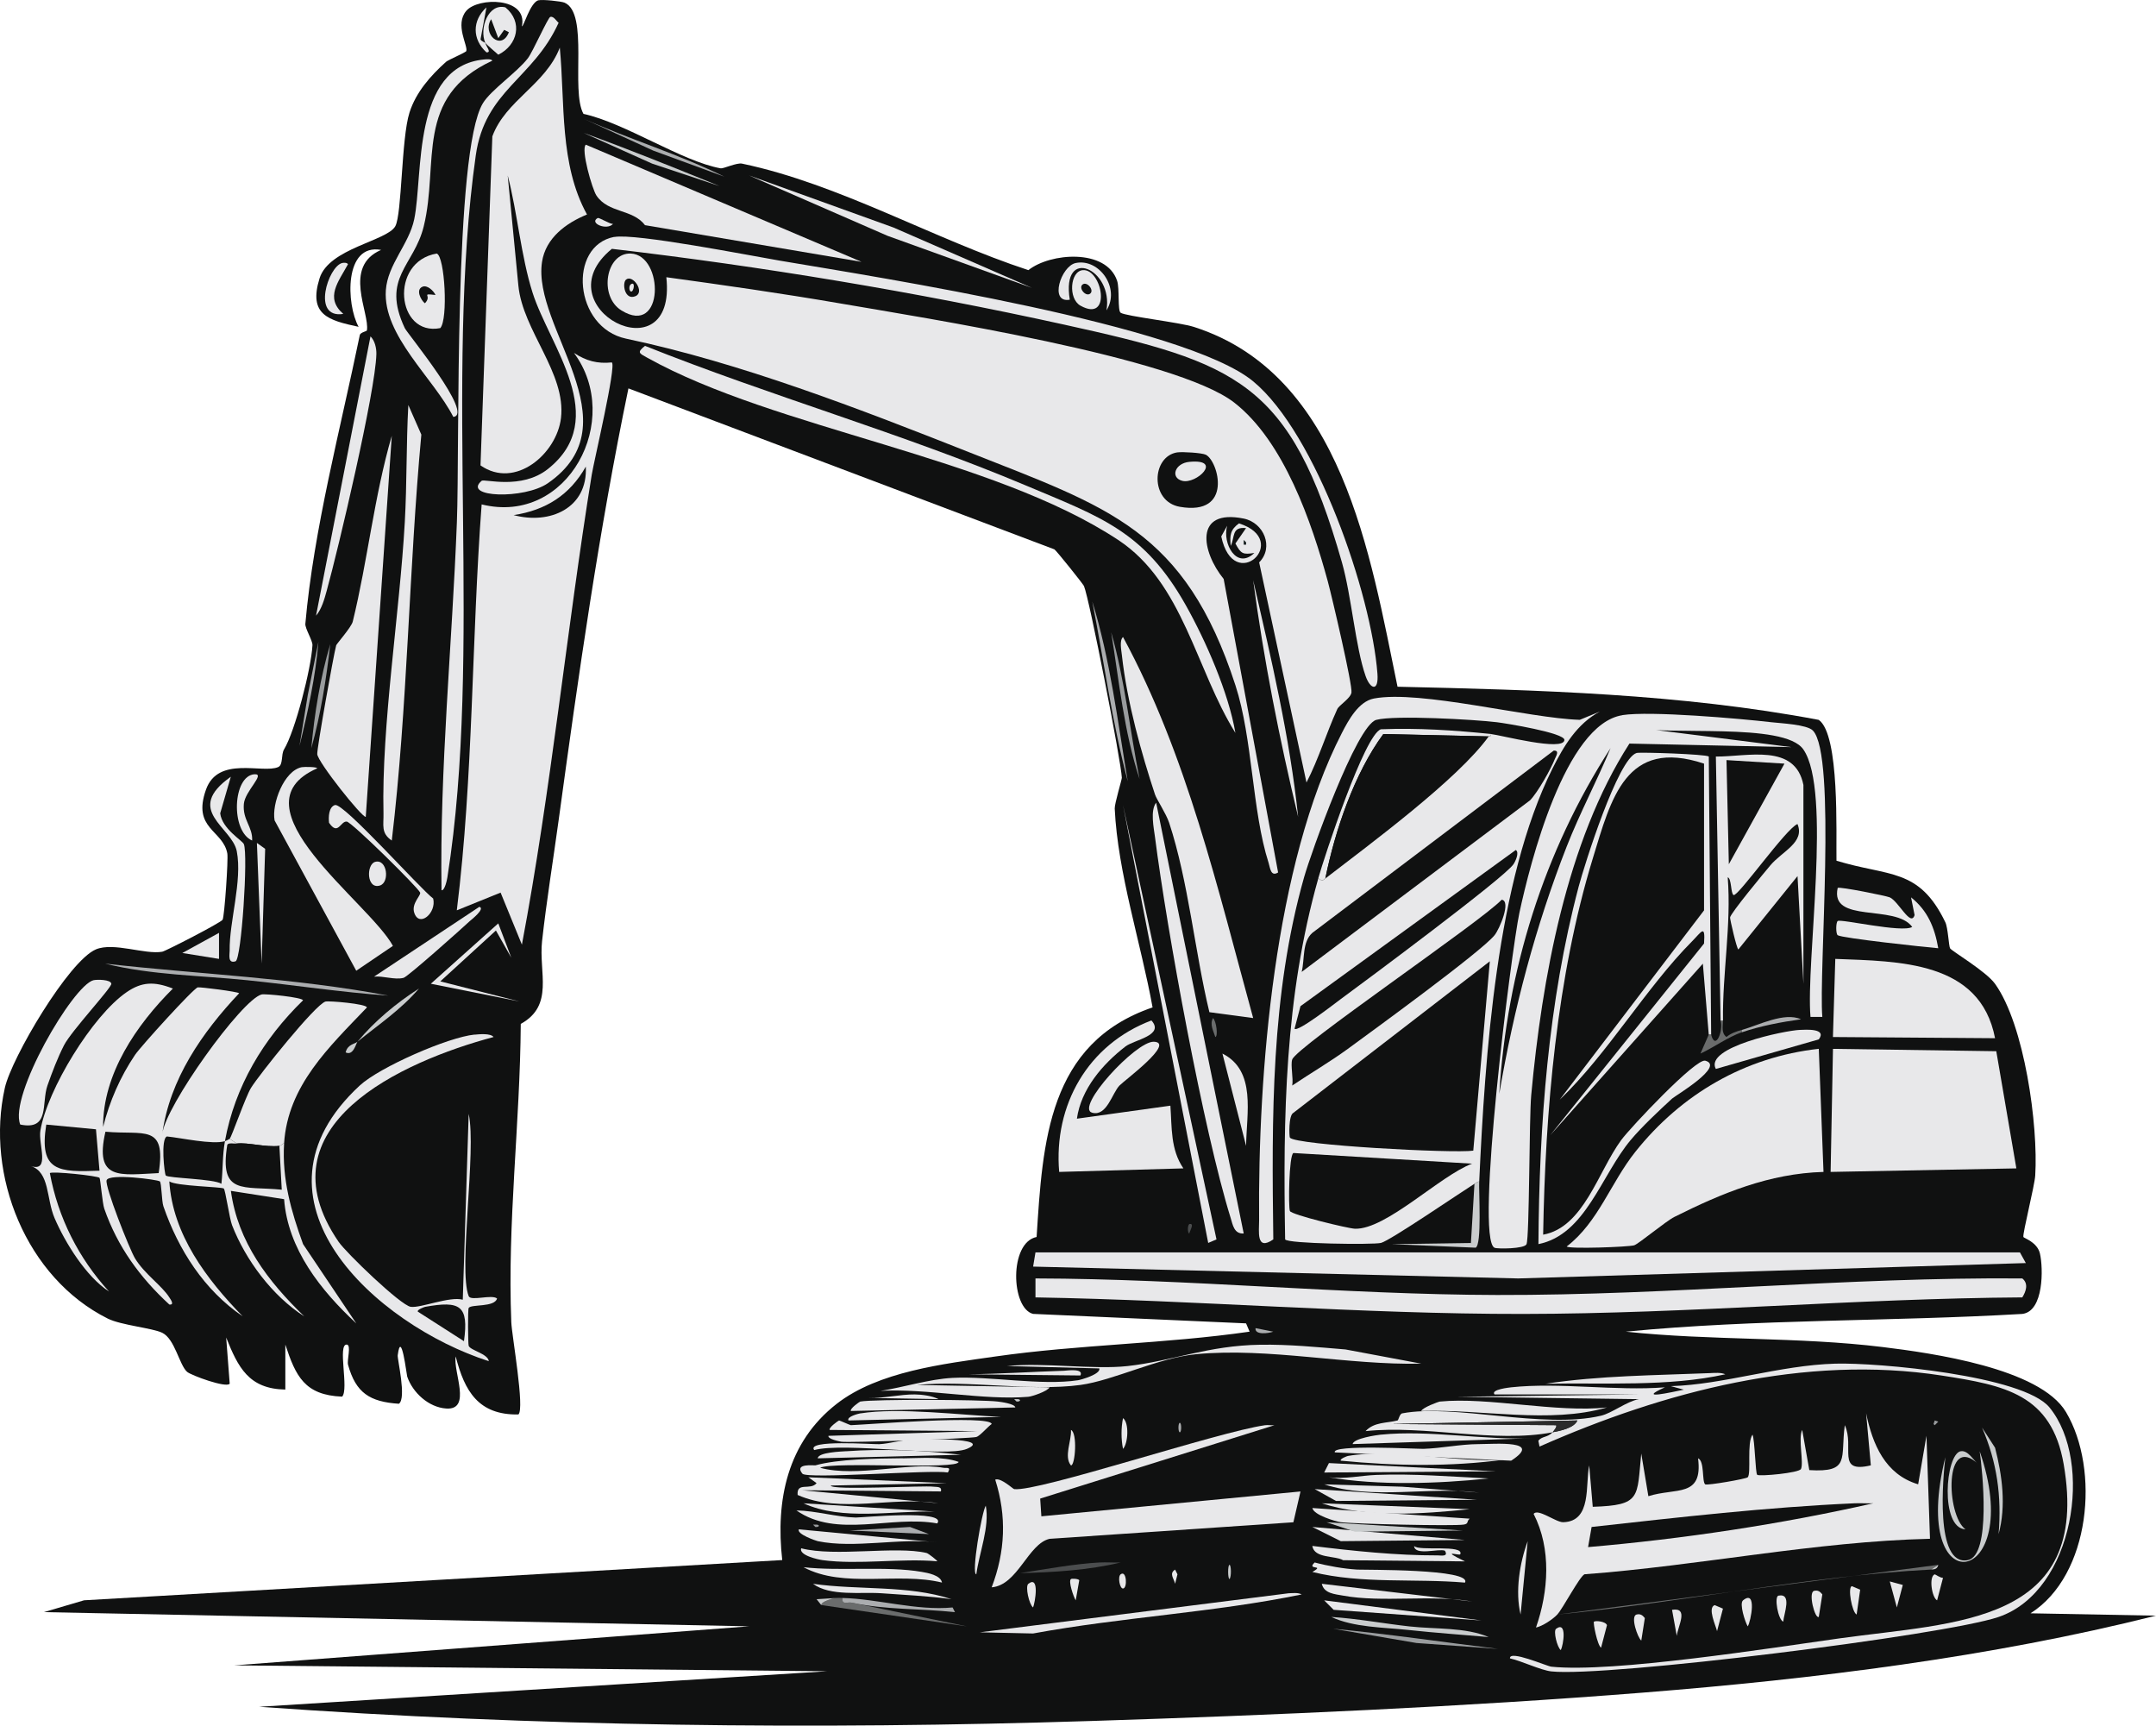
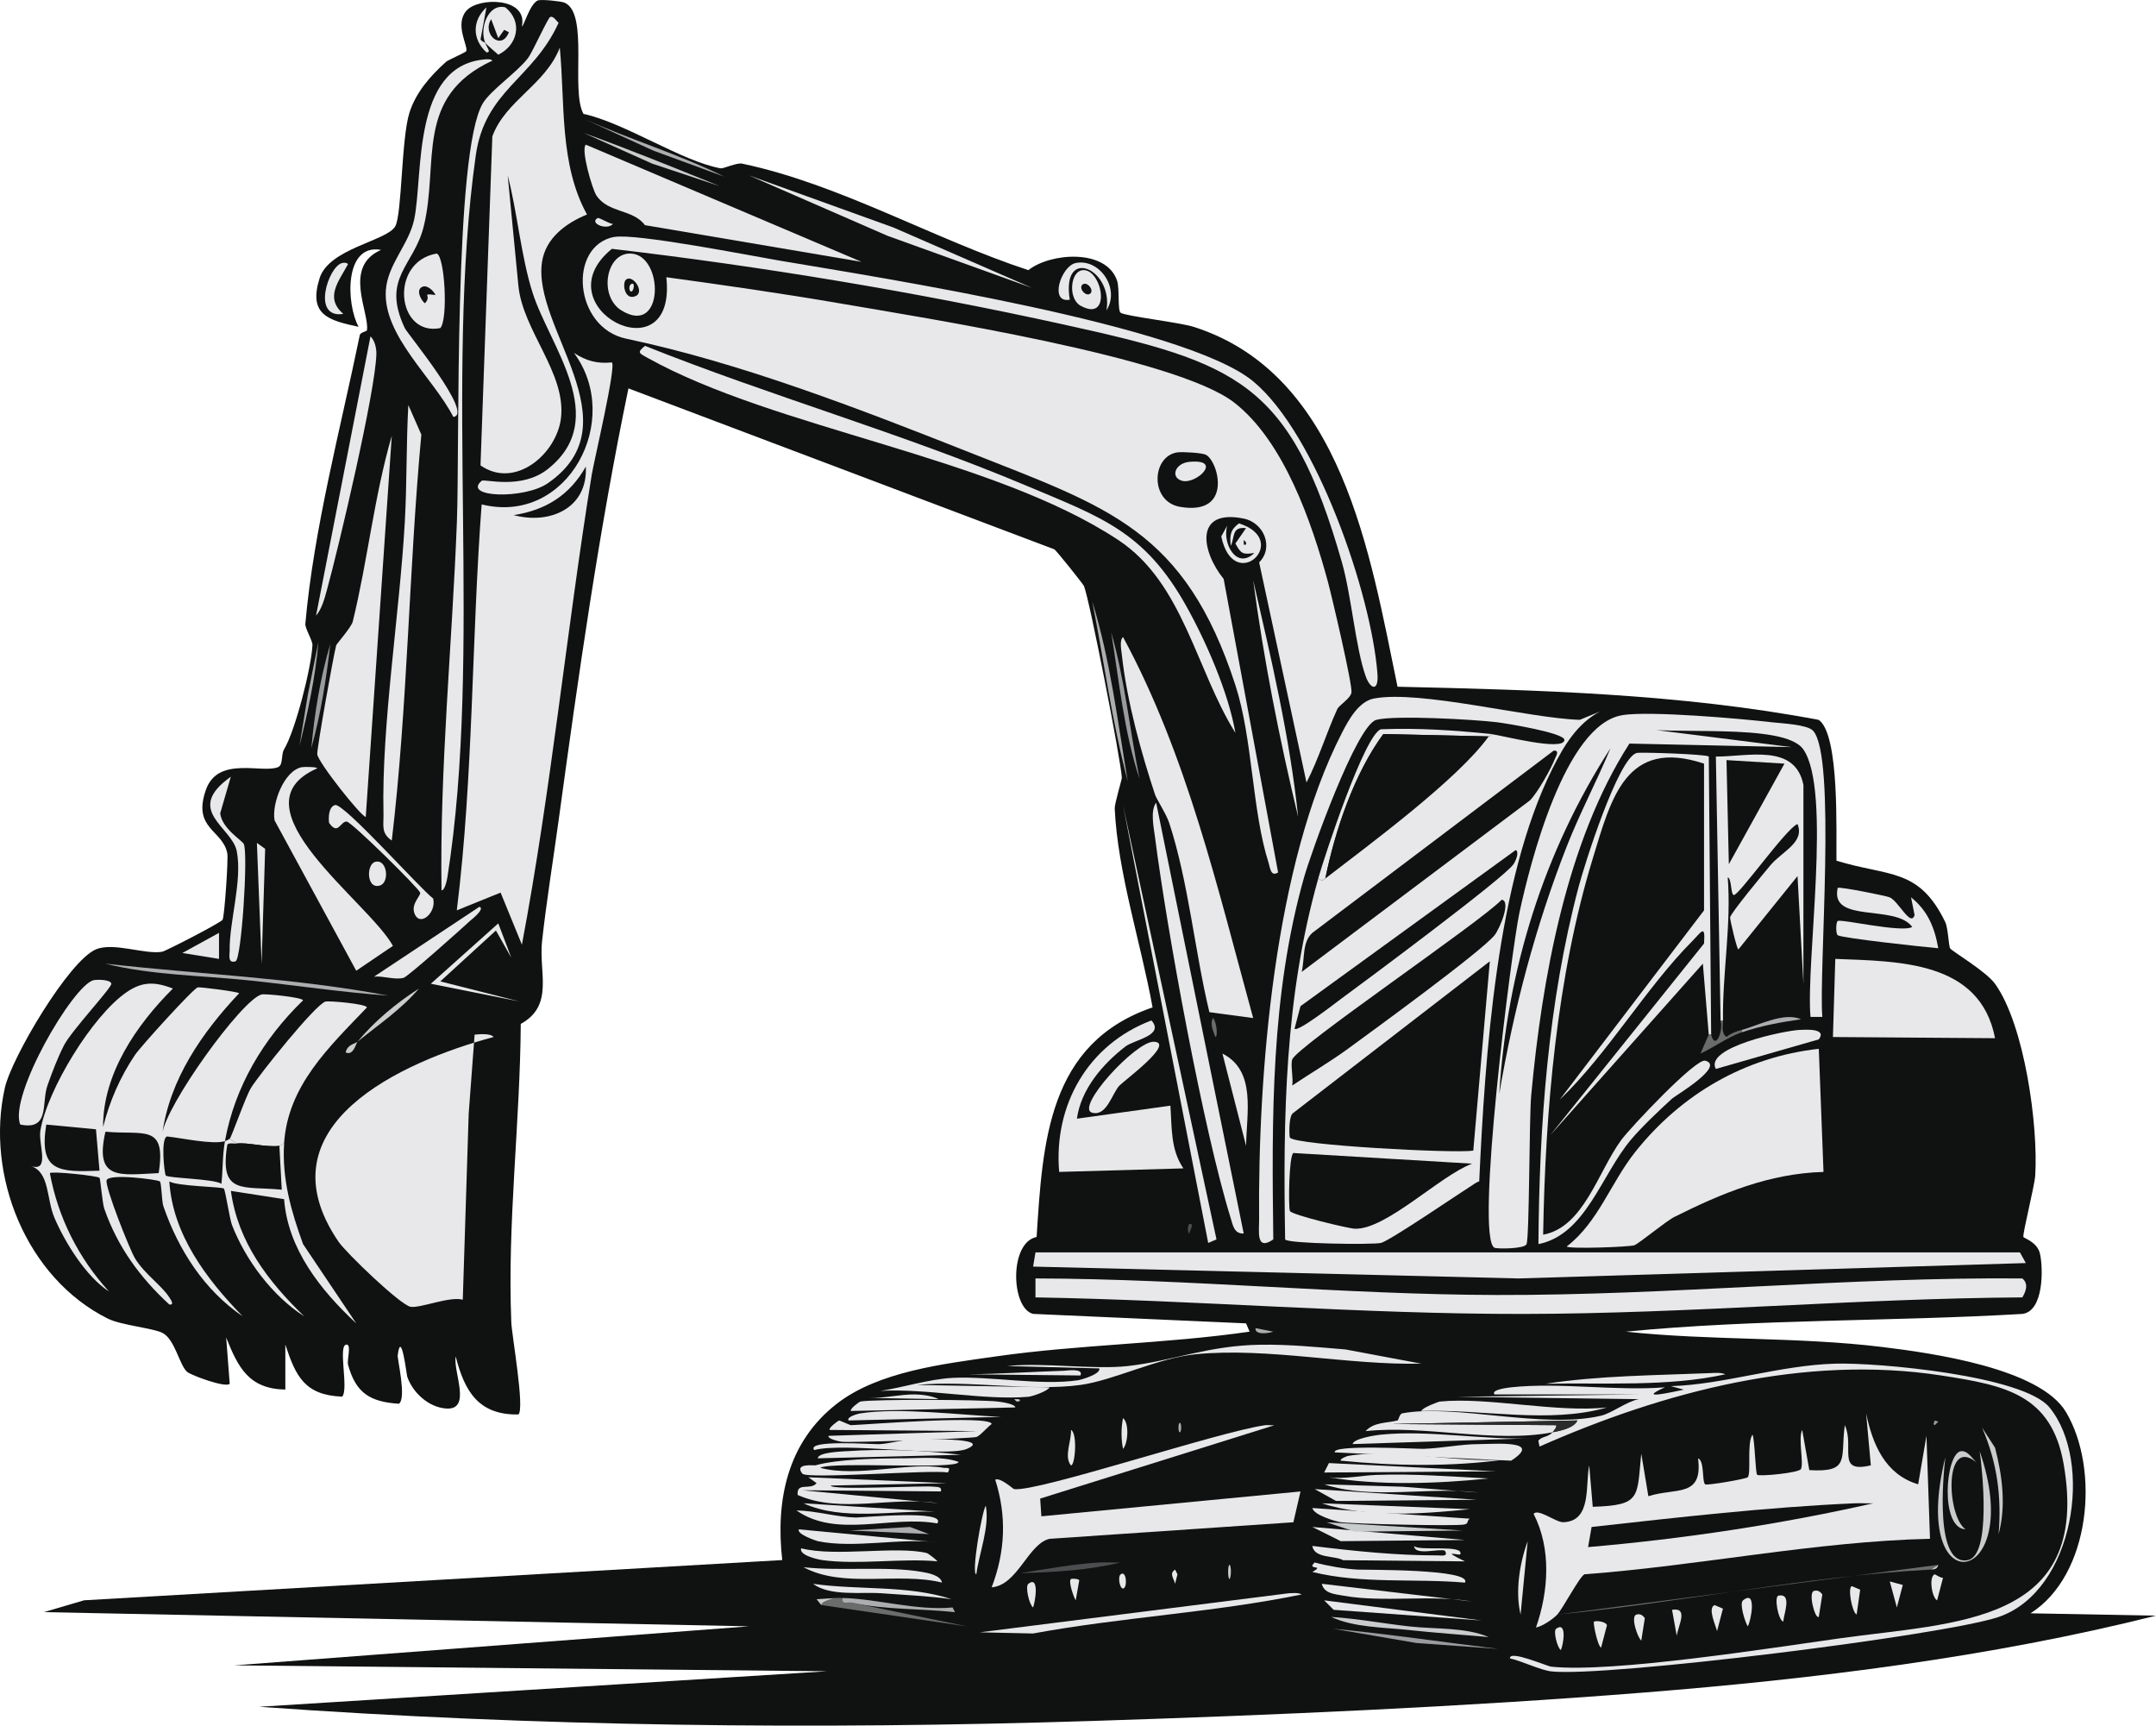
<svg xmlns="http://www.w3.org/2000/svg" id="Layer_1" data-name="Layer 1" viewBox="0 0 512 409.75">
  <defs>
    <style>
      .cls-1 {
        fill: #2b2b2b;
      }

      .cls-2 {
        fill: #abadaf;
      }

      .cls-3 {
        fill: #6a6c6c;
      }

      .cls-4 {
        fill: #c9cccd;
      }

      .cls-5 {
        fill: #151e1e;
      }

      .cls-6 {
        fill: #4b4d4e;
      }

      .cls-7 {
        fill: #e8e8ea;
      }

      .cls-8 {
        fill: #999c9e;
      }

      .cls-9 {
        fill: #101111;
      }
    </style>
  </defs>
  <g id="Generative_Object" data-name="Generative Object">
    <path class="cls-9" d="M127.88.07c.82-.24,5.36.21,6.18.56,5.87,2.51,1.39,20.84,4.5,26.41,9.82,2.12,23.39,11.29,32.6,12.93.62.11,3.81-1.39,5.06-1.12,23.13,4.85,45.53,17.93,68,25.29,5.17-4.12,18.49-5.19,21.07,2.53.62,1.84.08,7.1.84,7.59,1.31.84,14,2.27,17.42,3.37,35.26,11.31,41.88,54.28,48.33,85.42,33.45.77,67.12,1.66,100.03,7.87,5.02,3.5,4.09,27.13,4.21,33.44,12.43,3.81,19.59,1.63,25.85,14.61.64,1.32.8,5.56,1.12,6.18s8.54,5.45,10.68,8.43c7.01,9.75,10.29,33.66,9.55,45.52-.15,2.47-3.06,13.91-2.81,14.61.09.26,3.3,1.19,3.93,3.93.8,3.44.95,13.74-4.21,14.33-31.32,1.83-63.05,1.18-94.13,4.21,20.22,2.16,40.79,1.18,60.98,3.65,11.67,1.43,37.36,5.02,43.55,15.45,8.09,13.61,5.86,38.72-8.43,47.77l29.79.56c-39.31,9.88-81.14,15.04-121.67,18.26-42.73,3.4-88.05,5.37-130.94,6.74-65.9,2.11-132.12,1.35-197.82-3.37l134.88-8.43-140.78-1.4,122.23-9.27-167.47-3.37,9.55-2.81,165.79-9.55c-1.6-14.2,1.19-27.95,12.93-37.09,9.88-7.7,25.41-9.49,37.65-11.24,19.98-2.86,40.42-3.01,60.41-5.9l-.84-1.97-50.58-2.25c-5.27-1.33-5.71-16.96.84-18.26,1.45-22.54,2.68-46.01,27.54-54.51-2.73-15.11-8.28-31.97-8.99-47.21-.05-1.14,1.7-6.89,1.69-7.31-.13-3.73-7.72-42.57-8.99-45.52-.22-.51-6.53-8.39-7.02-8.71l-101.16-38.22c-7.01,33.8-11.9,68.31-16.58,102.56-1.3,9.49-2.88,19.18-3.93,28.66-.83,7.49,2.93,15.27-5.06,19.67-.16,23.63-3.21,47.16-2.25,70.81.13,3.22,3.24,20.54,1.69,21.92-9.48.17-12.79-5.52-14.89-13.77-.66,3.59,3.9,12.77-2.25,12.36-4.17-.28-7.97-3.76-9.27-7.59-.14-.4-1.43-11.46-2.25-5.06-.12.94,2.14,10.2.28,11.52-6.9-.46-10.23-2.56-12.08-9.27-.29-1.04.81-4.68-.28-4.78-2.29-.2.54,10.6-1.12,12.36-8.9-.35-11.03-4.86-13.49-12.36v10.68c-8.67-.16-11.2-5.23-14.05-12.36l.84,10.96c-.79,1.11-9.21-2-10.12-2.81-1.86-1.65-2.9-7.81-5.9-9.27-2.34-1.14-9.75-1.79-12.93-3.37-19.39-9.67-29.11-34.04-24.45-54.79,1.6-7.14,15.18-30.17,21.64-32.88,4.2-1.76,11.68,1.3,15.74.56.8-.14,13.92-6.89,14.33-7.59.44-.74,1.38-14.33,1.12-15.74-1.03-5.61-8.4-5.79-5.06-15.17,2.88-8.08,13.46-3.73,17.14-5.34,1.23-.54.64-2.95,1.4-4.21,2.61-4.31,6.45-19.19,6.74-24.73.06-1.07-1.78-4-1.69-5.06,1.96-22.38,8.36-46.38,12.93-68.56.14-.68,1.64-.88,1.69-1.12.72-4.1-5.83-15.14,3.37-19.11-8.84-1.61-8.3,12.92-5.34,18.26-7.19-1.54-11.98-2.85-9.27-11.52,2.23-7.14,16.03-8.85,17.98-12.36,1.6-2.87,1.42-20.85,3.37-26.98,1.54-4.85,5.01-8.76,8.71-12.08.48-.43,4.66-2.21,4.78-2.53.46-1.23-2.8-6.26,0-9.55s14.67-3.28,13.21,3.65c.4.25,1.92-5.58,3.93-6.18Z" />
    <g>
      <g>
        <path class="cls-7" d="M300.41,338.39c.72-.1,1.51.07,2.25,0l-55.64,17.42.28,4.21,61.54-5.9-1.69,7.31-57.88,3.93c-5.13,1.16-7.57,11.01-13.77,11.52,3.23-8.48,3.61-16.89.84-25.57,1.3-.55,4.21,2.21,4.5,2.25,5.66.72,48.44-13.61,59.57-15.17Z" />
        <path class="cls-7" d="M368.69,340.07c1.69-.32,5.15-.99,5.9-2.81l-44.12.84,39.06.28c.37.3-.66,1.5-.84,1.69-13.73,2.64-30.29-1.79-44.4-.28,2.05-2.2,4.97-1.86,7.59-2.53.25-.06.46-1.56,1.12-1.69,12.28-2.33,33.49,3.81,47.21.56,2.64-.63,6.09-3.4,8.99-3.93l-43.27-.56,43.27-.56h-34.28c-1.02-1.19,3.65-1.65,3.93-1.69,11.4-1.23,24.9.92,36.53,0-6.99,3.14,1.6,1.14,4.5.56l-3.09-.84c12.51-.36,25.77-4.96,39.06-5.34,9.92-.29,44.63,2.8,50.86,10.4,10.54,12.86,5.89,43.61-12.08,49.74-12.85,4.38-93.26,14.35-106.22,12.93-2.54-.28-7.15-2.51-9.83-3.09-.19-2.09,8.73,1.85,9.83,1.97,14.5,1.52,52.41-4.48,68.56-6.74,27.39-3.84,59.69-3.26,53.11-41.31-2.88-16.65-14-18.76-28.94-21.07-32.55-5.04-65.98,3.8-95.54,16.86l-.28-1.4c.91-1.11,2.14-.71,3.37-1.97Z" />
        <path class="cls-7" d="M299.29,319.28c6.85-.1,13.45.56,20.23,1.12l17.98,3.37c-17.39.41-36.18-3.88-53.39-2.25-9.1.86-19.63,6.23-27.54,7.31-11.64,1.59-26.75-1.19-38.78,0l31.47.56c-.56.99-4.23,2.18-5.06,2.25-10.47.9-24.28-2.04-35.12-1.4,5.54-.85,11.56-2.8,17.14-3.09,8.83-.46,20.98,1.89,29.79.56.59-.09,5.42-1.41,5.06-2.81l-21.92-.56c8.63-.91,20.41.91,28.66,0,10.52-1.17,19.08-4.88,31.47-5.06Z" />
        <path class="cls-7" d="M191.95,350.75l32.88,1.4-27.54.56c0,1.22,22.13-.06,24.45.28.64.09,2.05-.11,1.69,1.12l-32.88-.28,32.31,3.09c-10.93-1.76-23.16,2.59-33.44-1.97-.28-3.21,3.05-.99,4.5-2.81l-1.97-1.4Z" />
        <path class="cls-7" d="M199.25,337.26c.15-.01,2.66,1.13,2.81,1.12,3.34-.11,33.14-2.5,33.44-.28-.9.62-2.83,2.89-3.65,3.09-1.56.38-30.28,1.4-32.03,1.12-.48-.08-3.24-.61-3.09-1.4l35.41-1.12-35.12-.28c-.3-.53,2.09-2.23,2.25-2.25Z" />
        <path class="cls-7" d="M214.43,346.25c4.32-.03,9.38-.52,13.21.84.06,1.94-29.75-.14-32.88,1.4,8.74,2.4,21.19-1.46,29.22,0,.81.15,1.97-.3,1.12,1.12-4.08-.69-33.48,1.63-34.56.28-2.05-2.55,2.85-1.9,3.09-1.97,5.26-1.48,14.33-1.64,20.79-1.69Z" />
        <path class="cls-7" d="M306.03,378.29c.98-.03,2.24-.2,3.09.28-20.92,4.31-42.67,5.38-63.79,9.27l-12.64-.28,73.34-9.27Z" />
        <path class="cls-7" d="M342,332.77c11.3-1.12,27.64,2.7,39.62,1.4-13.66,3.96-29.7.37-44.12.84.32-.8,4.04-2.2,4.5-2.25Z" />
        <path class="cls-7" d="M312.21,370.98c3.14.84,6.9,1.49,10.12,1.69,1.58.1,27.34-.22,25.57,3.09-12.01-1.03-24.48.38-36.25-2.53,3.21-1.83-1.54-.32.56-2.25Z" />
        <path class="cls-7" d="M311.65,367.05c9.72,1.2,20,2.27,29.79,2.25.86,0,2.58.37,1.69-1.12-1.47-.57-7.18,1.28-7.31-1.12,1.08,1.33,11.93-.45,10.96,1.97-.17.43-5.1-1.32,1.12,1.69l-28.94-.28c-1.87-1.12-6.84-.37-7.31-3.37Z" />
        <path class="cls-3" d="M460.3,371.54l-1.69,1.12c-29.57,1.53-59.17,7.85-88.79,10.68l90.48-11.8Z" />
        <path class="cls-7" d="M350.99,342.88c4.22-.02,15.52-1.01,7.87,3.93l-41.87-1.97c-.94-1.92,19.51-.8,21.07-.84,4.13-.13,8.81-1.1,12.93-1.12Z" />
        <path class="cls-7" d="M204.31,332.77c3.31-.59,28.68-.47,32.6,0,.75.09,4.05.51,4.21,1.4l-39.06.84c-.31-.54,2.09-2.22,2.25-2.25Z" />
        <path class="cls-7" d="M327.95,340.63c11.43-1.16,24.61,1.36,36.25.84l-42.99,1.4c.24-1.37,5.78-2.15,6.74-2.25Z" />
        <path class="cls-7" d="M313.9,376.04l35.69,4.21c-9.56-1.7-21.34.32-30.63-1.4-1.96-.36-4.54-.49-5.06-2.81Z" />
        <path class="cls-7" d="M216.68,341.76c.96-.03,19.53-.54,12.93,2.25-4.92,2.07-29.14-1.65-36.25.28-2.06-2.54,14.04-1.33,15.45-1.4,2.4-.12,5.48-1.04,7.87-1.12Z" />
        <path class="cls-7" d="M311.65,358.05l37.37,2.53c-.83.65-.14,1.19-1.4,1.4-2.36.4-26.13-.15-29.22-.56-1.13-.15-6.46-1.7-6.74-3.37Z" />
        <path class="cls-7" d="M190.26,367.61c8.12,2.1,22.5-.62,29.79,1.12.41.1,2.63,1.84,2.53,1.97-8.66-.77-18.71.88-27.26-.28-.98-.13-5.65-1.13-5.06-2.81Z" />
        <polygon class="cls-7" points="311.65 362.55 347.9 365.64 318.4 365.92 311.65 362.55" />
        <path class="cls-4" d="M470.13,344.57c11.2,32.29-17.02,37.14-8.15,1.4-.51,4.41-2.63,26.04,5.34,24.45,5.57-1.11,3.47-21.26,2.81-25.85Z" />
        <path class="cls-7" d="M189.7,363.11l32.88,3.09c-8.93-1.1-19.65,1.52-28.38-.28-.37-.08-5.03-1.65-4.5-2.81Z" />
        <polygon class="cls-7" points="312.21 353.56 350.71 356.09 317.27 356.37 312.21 353.56" />
        <path class="cls-7" d="M320.08,345.69c10.63-1.89,26.23,1.72,37.37.84-12.94,1.78-26.11,1.54-39.06.28-.26-.45,1.59-1.11,1.69-1.12Z" />
        <path class="cls-7" d="M190.82,372.1c8.67,1,19.75-.34,28.1,1.12,1.33.23,4.46.76,4.78,2.53-10.44-2.57-23.37,1.48-32.88-3.65Z" />
        <polygon class="cls-7" points="315.59 347.38 355.21 349.34 314.46 349.62 315.59 347.38" />
        <path class="cls-7" d="M189.14,358.62c4.64.08,9.43,1.57,14.05,1.69,1.32.03,21.85-1.97,19.39,1.4-10.91-2-23.86,3.63-33.44-3.09Z" />
        <path class="cls-7" d="M406.07,326.02c1.14-.05,2.61-.19,3.65.28-13.52,3-28.67,1.95-42.71,2.25,12.91-1.96,26.01-1.99,39.06-2.53Z" />
        <path class="cls-7" d="M313.9,356.93l35.12,1.4c-11.27,1.13-24.29,2.13-35.12-1.4Z" />
        <path class="cls-7" d="M326.83,350.19c8.92-.34,17.81.41,26.69.84-12.18,1.26-26.2,1.72-37.93-.28,3.76.49,7.56-.42,11.24-.56Z" />
        <polygon class="cls-7" points="314.46 379.97 351.83 384.75 316.71 382.22 314.46 379.97" />
        <path class="cls-7" d="M204.31,335.58c9.13-1.45,23.91.4,33.44.84l-36.25.84c-.52-.92,2.49-1.64,2.81-1.69Z" />
        <path class="cls-7" d="M314.46,352.43l18.55.56,18.26,1.4c-11.94-1.54-25.2,1.85-36.81-1.97Z" />
        <path class="cls-7" d="M200.94,344.57c8.77-.63,18.52-.23,27.26.84l-34,.84c.06-1.45,5.69-1.61,6.74-1.69Z" />
        <path class="cls-7" d="M190.82,356.93l31.19,1.97c-10.03-.27-21.96,2.26-31.19-1.97Z" />
        <path class="cls-7" d="M193.07,376.04c10.71,1.55,22.56.25,32.88,3.65-5.48-.75-11.06-1-16.58-1.4-4.78-.35-12.27.78-16.3-2.25Z" />
        <path class="cls-4" d="M316.15,383.91c6.22.4,12.36,1.56,18.55,2.25s13.29.16,18.83,2.53c-6.36-.56-12.75-1-19.11-1.69-5.8-.62-12.99-.59-18.26-3.09Z" />
        <path class="cls-8" d="M316.71,386.72c13.06,1.25,26.04,3.18,39.06,4.78l-19.39-1.4-19.67-3.37Z" />
        <path class="cls-3" d="M200.1,379.41c-.27,1.78,1.14.88,2.25,1.12l27.26,5.62-34.56-5.06c0-.94,3.07-1.67,3.37-1.69.55-.03,1.13-.01,1.69,0Z" />
        <polygon class="cls-4" points="315.02 361.43 347.34 363.39 321.77 363.67 315.02 361.43" />
        <path class="cls-4" d="M465.64,344.57c1.74-.3,3.03,2.23,4.21,3.09-8.19-7.65-7.72,12.15-3.09,15.45-6.12-.26-4.79-17.9-1.12-18.55Z" />
        <path class="cls-4" d="M470.69,338.95l3.09,4.78c1.7,6.54,2.68,13.8.84,20.51.75-8.98-.37-17.07-3.93-25.29Z" />
        <path class="cls-2" d="M202.34,380.53c-1.1-.24-2.52.65-2.25-1.12,8.23.19,17.59,3.07,26.13,2.25l.56,1.12c-8-.88-16.55-.52-24.45-2.25Z" />
        <path class="cls-7" d="M362.79,365.92l-1.69,17.42c-1.31-5.51-.22-12.23,1.69-17.42Z" />
        <path class="cls-6" d="M261.07,370.98c1.68-.09,3.38.06,5.06,0-7.55,1.83-15.97,2.34-23.88,2.53,5.91-.93,12.92-2.21,18.83-2.53Z" />
        <path class="cls-7" d="M252.64,325.46c.6-.02,4.81-.67,3.93,1.12l-26.69-.28c7.58-.09,15.2-.6,22.76-.84Z" />
        <path class="cls-7" d="M234.1,357.49c.95,5.08-1.56,11.15-2.25,16.3-1.25-.02,1.31-14.9,2.25-16.3Z" />
        <path class="cls-7" d="M217.24,331.08c1.67.02,4.17.33,5.62,1.12l-16.58-.28c3.52.11,7.53-.88,10.96-.84Z" />
        <polygon class="cls-2" points="216.11 362.55 220.61 364.24 201.78 363.39 216.11 362.55" />
        <polygon class="cls-7" points="448.78 375.48 451.87 376.32 450.46 381.66 448.78 375.48" />
        <path class="cls-7" d="M430.79,377.72c.91-.23,1.43.16,1.97.84l-.84,5.34c-.91.57-2.58-5.82-1.12-6.18Z" />
        <path class="cls-7" d="M439.78,376.6l1.97.84-.84,5.9c-1.11-.51-2.2-6.54-1.12-6.74Z" />
        <path class="cls-7" d="M254.33,339.51c1.58.68,1.02,8.43,0,8.43-1.74-2.09.17-5.9,0-8.43Z" />
        <path class="cls-7" d="M407.19,381.1l1.97.84-1.4,5.34c-.31-1.35-2.33-5.53-.56-6.18Z" />
        <path class="cls-7" d="M413.93,379.97c3.38-2.73,1.85,5.05,1.12,6.18-.62-1.01-2.06-5.43-1.12-6.18Z" />
        <path class="cls-7" d="M422.36,378.85c3.3-.62,1.25,4.34,1.12,6.18-1.22-.43-2.22-5.98-1.12-6.18Z" />
        <path class="cls-7" d="M378.53,385.03c.48-.29,2.8-.05,3.09.84l-1.4,5.34c-.88-.53-1.96-6.02-1.69-6.18Z" />
        <path class="cls-7" d="M388.64,383.34c.91-.23,1.43.16,1.97.84l-.84,5.34c-.85-.63-2.66-5.8-1.12-6.18Z" />
        <path class="cls-7" d="M397.07,382.22c4.02-.64,1.44,3.74,1.12,6.18l-1.12-6.18Z" />
        <path class="cls-7" d="M459.45,373.79c.1-.03,1.26.84,1.97.84l-1.4,5.34c-1.28-.68-2.01-5.69-.56-6.18Z" />
        <path class="cls-7" d="M244.21,376.04c2.73-2.09,1.59,4.49,1.12,5.62-.95-.72-1.91-5.02-1.12-5.62Z" />
        <path class="cls-7" d="M369.54,386.72c2.66-1.91,1.72,3.87,1.12,5.06-.86-.59-1.84-4.54-1.12-5.06Z" />
        <path class="cls-7" d="M266.69,336.7c1.51,1.15,1.21,6.03,0,7.31-.47-2.33-.47-4.97,0-7.31Z" />
        <path class="cls-7" d="M254.33,374.91c.24-.14,1.71-.09,1.97.28l-.84,4.78c-.5-.77-1.83-4.62-1.12-5.06Z" />
        <path class="cls-7" d="M266.13,373.79c1.43-1.08,1.65,3.33.56,3.37-.78.03-1.3-2.81-.56-3.37Z" />
        <path class="cls-4" d="M198.41,379.41c-.3.02-3.38.75-3.37,1.69l-1.12-1.4,4.5-.28Z" />
        <path class="cls-7" d="M279.06,372.67l.56,1.12-.56,2.25c-.3-1.31-1.48-2.43,0-3.37Z" />
        <path class="cls-4" d="M291.98,371.54c.39,0,.49,2.83,0,3.37-.43,0-.44-3.37,0-3.37Z" />
        <path class="cls-4" d="M460.3,371.54c-.23.97-.81,1.08-1.69,1.12l1.69-1.12Z" />
        <path class="cls-2" d="M280.18,337.82c.43,0,.43,2.25,0,2.25s-.43-2.25,0-2.25Z" />
        <path class="cls-4" d="M240.84,332.2h.56c1.11-.09,1.11.65,0,.56l-.56-.56Z" />
        <polygon class="cls-8" points="459.45 337.26 460.3 337.54 459.45 338.39 459.17 338.1 459.45 337.26" />
-         <path class="cls-8" d="M193.07,361.99h.56c1.11-.09,1.11.65,0,.56l-.56-.56Z" />
        <g>
          <path class="cls-7" d="M369.82,383.34c-1.08,1.13-3.47,2.75-5.06,3.09,2.98-8.56,3.71-18.67-.56-26.98.99-1.41,5.28,2.01,7.02,1.97,6.89-.17,5.21-8.99,6.18-13.49l.84,9.83c11.57-.36,10.47-2.21,11.52-12.64l1.69,10.12c6.55-2.08,12.99.43,11.8-8.99,1.58.63.89,5.53,1.69,6.18.4.32,9.79-1.29,10.12-1.69.85-1.02-.28-8.11,1.12-10.12.56,1.29.68,9.24,1.12,9.55.57.41,9.97-.44,10.4-1.4.68-1.54-.72-7.2.28-9.27l1.69,9.55c9.83.59,7.35-2.81,8.43-10.68,2.39,5.22-2.15,11.52,6.18,9.55l-1.12-12.36c1.53,7.33,4.49,14.51,12.36,16.86l1.97-11.52.84,24.45c-27.32.65-54.66,6.39-82.05,8.43-1.17.54-5.2,8.24-6.46,9.55Z" />
          <path class="cls-9" d="M440.35,356.93c1.49-.07,3,.05,4.5,0-21.91,4.96-45.03,8.45-67.72,10.4l.84-4.78c20.73-2.3,41.52-4.69,62.38-5.62Z" />
        </g>
        <path class="cls-1" d="M368.69,340.07c.18-.19,1.21-1.39.84-1.69l-39.06-.28,44.12-.84c-.75,1.82-4.21,2.49-5.9,2.81Z" />
      </g>
      <g>
        <path class="cls-2" d="M298.16,315.34l4.21.84c-1.2.43-4.43.83-4.21-.84Z" />
        <g>
          <path class="cls-7" d="M431.92,249.03l1.12,29.22c-12.9.37-24.11,5.03-35.41,10.68-2.07,1.04-8.53,6.44-9.55,6.74-1.36.41-15.53.92-16.02.28,7.51-5.77,10.4-15.08,16.3-22.48,10.89-13.67,26.04-22.52,43.55-24.45Z" />
-           <polygon class="cls-7" points="435.29 249.03 474.07 249.59 478.84 277.41 434.73 278.25 435.29 249.03" />
          <path class="cls-7" d="M245.9,303.54c36.49.08,73.14,3.84,109.59,3.93,41.46.1,83.23-4.28,124.76-3.93,1.58,1.27.81,3.19,0,4.5-39.51.25-79.08,3.88-118.58,3.93-38.56.05-77.22-3.27-115.77-3.93v-4.5Z" />
          <polygon class="cls-7" points="245.9 297.36 479.69 297.36 481.09 299.89 360.54 303.54 245.34 300.73 245.9 297.36" />
          <path class="cls-7" d="M406.35,245.66h-.56l-1.4-16.86-36.25,40.74,36.53-45.52c.32-4.66-.57-2.82-2.81-.56-10.98,11.05-20.04,26.7-31.47,37.65l34.28-44.96v-34.84c-18.59-6.18-22.07,8.3-26.41,22.48-8.59,28.08-11.3,60.06-11.8,89.36,9.63-1.74,13.02-14.95,18.55-22.48,2.15-2.92,17.68-19.44,19.95-18.83,4.8,1.29-7.13,8.32-7.87,8.99-3.02,2.77-7.26,6.76-9.83,9.83-7.04,8.4-10.72,22.49-21.92,24.73.19-28.33,2.29-57.4,9.55-84.86,1.36-5.14,9.33-30.46,13.77-31.75.82-.24,16.49.28,17.14.84l.56,66.03Z" />
          <path class="cls-7" d="M435.85,227.67c15.12.6,34.39.44,37.93,18.83l-38.5-.28.56-18.55Z" />
          <path class="cls-7" d="M273.44,242.29c3.21,3.56-4.13,4.59-6.18,6.18-5.44,4.21-10.54,10.13-11.52,17.14l22.2-3.09c.38,5.18,0,10.38,3.09,14.89l-29.5.84c-1.36-15.89,6.86-30.29,21.92-35.97Z" />
          <polygon class="cls-7" points="266.69 191.14 288.89 294.27 286.92 295.11 266.69 191.14" />
          <path class="cls-7" d="M274.56,190.58l20.79,102.28c-2.28.17-2.6-2.07-3.09-3.65-6.46-20.8-15.13-68.23-17.98-90.48-.29-2.22-1.16-6.29.28-8.15Z" />
          <path class="cls-7" d="M436.41,210.81c.54-.32,11.55,1.89,12.36,2.25,2.09.92,5,7.14,5.9,4.21l-.84-4.21c3.93,3.13,5.61,7.16,6.46,12.08-2.95-.24-22.9-2.39-23.88-3.09-.46-.33-.46-2.98,0-3.37.68-.57,15.33,2.87,17.7,1.4-4.03-5.51-19.61-.71-17.7-9.27Z" />
          <path class="cls-7" d="M274,247.34c5.22.19-6.98,9.18-8.15,10.4-1.76,1.84-3,7.36-6.46,6.46-4.25-1.11,10.34-17.01,14.61-16.86Z" />
          <path class="cls-7" d="M427.42,244.53c1.33-.05,6.53-.43,4.5,2.25l-24.45,7.02c-2.81-5.16,16.45-9.14,19.95-9.27Z" />
          <path class="cls-7" d="M290.3,250.15c8.11,4.09,5.7,14.22,5.62,21.92l-5.62-21.92Z" />
          <path class="cls-7" d="M354.08,174.28c.1.65-.54.53-.56.56l-25.01-.56c-6.9,9.35-11.47,22.93-13.77,34.28-1.07.82-.63.5-1.69,0,1.47-5.21,11.01-34.19,14.89-35.41,8.78-.35,17.43.24,26.13,1.12Z" />
-           <path class="cls-4" d="M350.15,281.06c.32-.2.74-.47,1.12-.56-.11,2.41.67,15.06-.84,15.74l-19.95-.84,18.83-.28.84-14.05Z" />
          <path class="cls-3" d="M413.65,244.53v.56c-3.29,1.12-6.64,3.59-9.83,5.06l1.97-4.5h.56c1.04,3.91,2.95-.9,2.25-3.37h.56c.02,1.37-.46,2.98.84,3.93,1.07-.9,2.33-1.31,3.65-1.69Z" />
          <path class="cls-2" d="M413.65,245.1v-.56c4.06-1.16,10.11-4.31,14.05-2.53-4.71.65-9.56,1.57-14.05,3.09Z" />
          <path class="cls-3" d="M288.05,241.72c.82.67,1.25,4.38.56,4.5-.44-1.43-1.38-2.97-.56-4.5Z" />
          <path class="cls-6" d="M282.43,290.62c1.31-.24.16,1.5,0,2.25-.41-.06-.48-1.83,0-2.25Z" />
          <path class="cls-9" d="M353.52,174.85c-7.28,10.16-28.24,25.6-38.78,33.72,2.3-11.35,6.87-24.93,13.77-34.28l25.01.56Z" />
          <g>
            <path class="cls-7" d="M351.27,280.5c-.38.09-.8.36-1.12.56-3.35,2.11-20.09,13.54-22.2,14.05-1.91.46-22.3.2-22.76-.84-.5-29.27-.1-57.49,7.87-85.7,1.05.5.62.82,1.69,0,10.54-8.12,31.49-23.56,38.78-33.72.02-.03.66.08.56-.56,2.21.22,17.28,4.22,17.42,1.4.08-1.68-13.94-3.96-16.02-4.21-5.26-.65-24.36-1.73-28.66-.56-4.7,1.28-15.51,31.63-17.14,37.37-7.92,27.95-7.68,57.08-7.31,85.98-4.16,2.88-3.35-1.98-3.37-4.5-.31-34.73,3.63-84.62,19.67-115.77,1.52-2.96,3.93-7.45,7.59-8.15,10.96-2.08,36.74,4.69,48.89,5.06l4.78-1.97c-5.41,2.86-8.6,8.21-11.24,13.49-13.37,26.74-16.03,68.4-17.42,98.07Z" />
            <g>
              <path class="cls-9" d="M353.8,228.24l-3.93,44.96c-4.74.69-42.29-1.31-43.55-3.09-.17-.24-.36-5.33.84-5.9l46.64-35.97Z" />
              <path class="cls-9" d="M307.16,273.76l42.43,2.53c-7.54,2.78-20.41,15.68-27.82,15.45-1.59-.05-15.1-3.31-15.45-4.21-.39-.98-.23-13.34.84-13.77Z" />
              <path class="cls-9" d="M368.97,178.22c1.46-.07.56,1.27.28,1.97-.96,2.43-4.05,7.91-5.9,9.83l-54.23,40.74c.76-3.1.07-7.09,2.53-9.27l57.32-43.27Z" />
              <path class="cls-9" d="M356.61,213.62c2.33.29-.51,6.98-1.69,8.43-3.23,3.97-28.89,22.63-34.84,26.98-4.23,3.09-8.87,5.79-13.21,8.71.32-1.63-.44-4.86,0-6.18,1.01-3.04,44.54-32.52,49.74-37.93Z" />
              <path class="cls-9" d="M359.98,201.82c.88.61-.1,2.69-.56,3.37-2.2,3.26-35.27,27.8-41.03,32.03-.96.7-10.31,8-10.96,7.02l1.4-5.34,51.14-37.09Z" />
            </g>
          </g>
          <g>
            <path class="cls-7" d="M385.27,169.79c6.61-1.04,27.91.82,35.41,1.69,2.22.26,8.42.53,9.83,1.97,5.68,5.78,1.35,57.37,2.25,68h-2.81c-1.14-13.11,5.1-53.65-1.69-63.5-4.56-6.63-32.65-3.08-40.74-5.34l37.93,4.78-38.5-.84c-14.96,23.22-20.79,56-23.32,83.46-.5,5.38-.41,33.79-1.12,35.41-.49,1.11-6.92,1.14-7.59.84-4.73-2.1,4.06-70.94,5.9-79.52,2.54-11.81,10.85-44.78,24.45-46.93Z" />
            <path class="cls-9" d="M382.46,177.66c-3.27,7.84-7.29,15.39-10.4,23.32-7.42,18.94-12.6,38.64-16.02,58.73,1.8-29.28,10.54-57.45,26.41-82.05Z" />
          </g>
          <g>
            <path class="cls-7" d="M409.16,242.29h-.56l-1.12-62.66c7.52.06,18.8-3.23,20.79,6.74v47.21l-1.4-25.57-14.05,17.42c-.38-.11-2.01-7.2-1.97-7.59.11-1.02,8.17-10.71,9.55-12.36,2.82-3.37,8.27-5.46,6.46-9.83-2.68,1.02-14.12,17.28-15.17,16.86-.71-.29-.45-3.95-1.4-4.21.9,11.32-1.28,22.76-1.12,34Z" />
            <polygon class="cls-9" points="410 180.47 423.77 181.31 410.56 205.19 410 180.47" />
          </g>
        </g>
      </g>
      <g>
        <path class="cls-7" d="M266.69,151.24c15.23,28.16,22.48,59.79,30.91,90.48l-10.4-1.4c-3.46-14.32-4.98-31.08-9.55-44.96-.73-2.21-2.98-5.55-3.37-6.74-3.13-9.47-6.64-21.84-7.87-33.16-.12-1.11-.61-3.4.28-4.21Z" />
        <path class="cls-7" d="M139.12,34.35l65.47,27.82-51.42-8.71c-2.93-3.87-8.67-2.8-11.52-7.02-1.02-1.51-3.77-11.09-2.53-12.08Z" />
        <path class="cls-7" d="M153.17,82.12c29.74,11.89,60.98,20.73,90.48,33.16,17.81,7.5,28.06,10.85,37.93,28.38,4.8,8.53,10.17,20.82,11.8,30.35-9.38-15.01-12.39-35.62-27.82-45.8-30.2-19.92-81.2-26.22-111.84-43.27-1.92-1.07-2.53-1.24-.56-2.81Z" />
        <polygon class="cls-7" points="177.9 41.66 212.18 54.02 245.06 68.35 210.77 55.99 177.9 41.66" />
        <path class="cls-7" d="M297.6,137.76c4.26,18.51,8.7,37.25,10.68,56.2-4.45-18.51-8.18-37.31-10.68-56.2Z" />
        <path class="cls-2" d="M259.39,142.81c4.27,13.83,6.03,28.48,8.43,42.71-3.72-14.02-5.65-28.5-8.43-42.71Z" />
        <path class="cls-7" d="M255.45,62.45c5.59-1.16,10.65,5.99,7.31,11.24,1.7-9.81-10.8-15.45-8.71-2.53-4.97.89-2.08-7.99,1.4-8.71Z" />
        <path class="cls-2" d="M138.56,28.17c11,4.93,22.61,8.44,33.44,13.77l-16.86-6.18-16.58-7.59Z" />
        <path class="cls-4" d="M138.56,31.54c10.88,3.94,21.6,8.29,32.31,12.64l-16.02-5.34-16.3-7.31Z" />
        <path class="cls-8" d="M263.88,150.12c3.27,11.35,4.42,23.29,6.74,34.84-3.71-11.22-4.86-23.24-6.74-34.84Z" />
        <path class="cls-7" d="M141.93,51.77c.34-.19,2.79,1.41,3.65,1.4-1.51,1.64-5.77-.22-3.65-1.4Z" />
        <g>
          <path class="cls-7" d="M132.94,11.31c1.26,13.17-.13,27.69,6.46,39.62-4.96,2.02-9.81,5.56-10.68,11.24-2.4,15.65,22.04,38.23,1.4,52.55-5.6,3.89-20.45,3.42-15.74-.56.63-.53,9.44,2.2,15.74-2.81,15.05-11.97.36-29.21-3.65-41.87-2.75-8.66-3.59-18.95-5.9-27.82l2.53,26.13c1.04,10.76,11.38,20.77,10.12,31.47-1,8.44-10.84,17-19.11,11.24l2.81-78.12c3.16-8.57,12.61-12.24,16.02-21.07Z" />
          <path class="cls-7" d="M93.04,103.47l-6.18,90.48c-.94.13-11.37-12.97-11.52-14.89-.1-1.31,3.85-23.47,4.5-25.85.09-.33,3.62-4.33,3.93-5.62,3.56-14.56,5.07-29.69,9.27-44.12Z" />
          <path class="cls-7" d="M130.69,4c.83-.18,1.4.98,1.97,1.4-6.06,13.39-17.47,15.99-19.67,31.47-7.54,53.18,1.7,118.04-6.74,171.41-.07.47-.61,3.24-1.4,3.09-.44-28.95,2.53-58.32,3.65-87.39.7-18.06-.8-87.95,6.18-99.47,1.9-3.14,8.13-7.35,10.68-10.68,1.17-1.53,4.79-9.72,5.34-9.83Z" />
          <path class="cls-7" d="M96.97,96.17l3.09,7.02c-2.98,32.05-3.23,64.5-7.02,96.38-2.63-1.78-1.9-3.64-1.97-6.46-.49-20.87,3.85-47.56,5.06-69.12.52-9.25.33-18.57.84-27.82Z" />
          <path class="cls-7" d="M114.96,14.12c.54-.05,1.65-.17,1.97.28-18.64,8.62-12.6,24.33-16.3,39.34-2.32,9.45-10.16,12.17-4.5,24.17.61,1.28,16.58,20.62,11.52,21.07-4.72-9.25-16.76-19.3-16.02-30.07.43-6.18,5.51-10.91,6.74-16.86,2.18-10.46-.6-36.3,16.58-37.93Z" />
          <path class="cls-7" d="M87.98,79.87c1.04.99,1.44,2.83,1.4,4.21-.21,8.84-9,46.09-11.8,56.2-.54,1.96-1.17,4.3-2.53,5.9l12.93-66.31Z" />
          <path class="cls-7" d="M81.24,62.45c.39-.1,1.17-.12,1.4.28-2.24,4.14-5.56,7.95-1.12,11.8-7.61,1.21-3.58-11.24-.28-12.08Z" />
          <path class="cls-8" d="M78.43,152.93c-.94,8.27-2.26,16.7-4.5,24.73.75-8.28,2.12-16.75,4.5-24.73Z" />
          <path class="cls-2" d="M75.62,152.37c-.69,8.31-2.5,16.65-4.5,24.73l1.97-12.08,2.53-12.64Z" />
          <path class="cls-7" d="M115.24,10.18c.23.91,1.58,2.32.28,2.25-3.41-3.1-3.41-7.57,0-10.68l-1.4,7.59c.17.48,1.11.77,1.12.84Z" />
          <g>
            <path class="cls-7" d="M136.31,83.8c2.88,1.88,5.53,2.61,8.99,2.25,1.11.79-4.24,23.39-4.78,26.69-5.98,37.05-9.65,74.88-16.58,111.55l-5.06-12.36-10.4,4.21c3.96-31.92,3.49-64.35,5.9-96.38,20.5,5.09,33.68-20.14,21.92-35.97Z" />
            <path class="cls-9" d="M139.12,110.78c.49,9.91-8.57,13.83-17.14,11.52,7.62-1.16,13.34-4.76,17.14-11.52Z" />
          </g>
          <g>
            <path class="cls-7" d="M67.47,271.51c-.5-.03-.56.5-1.12.56-3.38.36-7.46-.87-10.12-.56l-1.69-1.12c.47-.46,3.76-9.96,5.06-12.08,1.89-3.09,15.31-19.86,17.7-20.51.78-.21,9.72.52,9.83,1.4-8.99,9.42-18.8,18.54-19.67,32.31Z" />
            <path class="cls-7" d="M71.68,182.15c.53-.1,3.64-.1,3.65.28-20.61,9.02,12.26,31.69,17.98,42.15l-8.71,5.9-19.39-35.69c-.72-3.93,2.22-11.81,6.46-12.64Z" />
            <path class="cls-7" d="M22.23,232.73c.72-.18,4.07-.2,4.21.84.13.91-9.48,11.17-11.24,14.61-1.51,2.95-2.83,6.42-3.93,9.55-1.48,4.2.64,10.73-6.46,9.27-2.77-6.75,12.47-33.06,17.42-34.28Z" />
            <path class="cls-7" d="M54.82,184.4l-2.53,8.71c.46,3.72,5.28,6.45,5.62,7.31,1.04,2.58-.57,27.36-1.97,27.82-1.93.62-1.39-1.65-1.4-2.53-.13-6.84,3.05-16.52,1.69-23.6-1.12-5.79-12.68-9.73-1.4-17.7Z" />
            <path class="cls-7" d="M79.55,191.14c1.98-.63,20.21,19.86,23.32,22.2.84,3.44-3.33,6.97-4.5,3.37-.72-2.2,1.65-4.11,1.4-4.78-.42-1.14-16.22-16.73-17.42-16.86-1.49-.16-2.06,3.45-4.21.28-.16-1.33-.08-3.74,1.4-4.21Z" />
            <path class="cls-7" d="M113.83,215.31c1.53.4-2.04,3.18-2.25,3.37-1.79,1.68-14.73,13.23-15.74,13.49-2.13.55-4.85-.52-7.02-.28l25.01-16.58Z" />
            <path class="cls-2" d="M25.04,228.8c22.36,2.54,45.02,3.38,67.16,7.59-11.17-.79-22.3-2.5-33.44-3.65s-22.74-1.2-33.72-3.93Z" />
            <polygon class="cls-7" points="61.01 200.14 62.97 201.54 62.13 228.8 61.01 200.14" />
            <polygon class="cls-7" points="118.33 219.24 121.42 227.39 117.77 220.93 104.56 233.01 123.39 237.79 102.31 233.57 118.33 219.24" />
-             <path class="cls-7" d="M60.44,183.84c2.69-.18-2.25,3.94-2.53,7.02-.34,3.85,2.13,5.43,1.97,8.71-5.18-2.25-4.63-15.39.56-15.74Z" />
            <polygon class="cls-7" points="52.01 221.49 52.01 227.67 43.3 226.27 52.01 221.49" />
            <path class="cls-7" d="M89.1,204.63c2.86-.77,3.5,4.89,1.12,5.62-3.21.98-3.26-5.04-1.12-5.62Z" />
            <path class="cls-4" d="M84.89,247.34c4.11-4.95,9.22-9.17,14.61-12.64-4.2,4.95-9.63,8.6-14.61,12.64Z" />
            <path class="cls-4" d="M84.89,247.34c-.35.43-.99,3.43-2.81,2.53.48-1.93,2.08-1.94,2.81-2.53Z" />
            <path class="cls-9" d="M53.42,270.95c-.62,3.43-.47,6.68-.84,10.12-1.74-1.2-12.58-1.31-13.21-1.97-.32-.34-1.26-8.75.28-9.27,3.33.34,10.84,2,13.77,1.12Z" />
            <path class="cls-9" d="M56.23,271.51c2.66-.31,6.73.92,10.12.56l.56,10.4c-9.16-.91-14.89,1.38-12.93-10.68.32-.54,1.63-.21,2.25-.28Z" />
            <g>
              <path class="cls-7" d="M53.42,270.95c-2.93.88-10.44-.79-13.77-1.12-1.54.53-.6,8.94-.28,9.27.63.66,11.46.77,13.21,1.97.38-3.43.22-6.69.84-10.12.26-.08,1.04-.48,1.12-.56l1.69,1.12c-.62.07-1.93-.26-2.25.28-1.97,12.06,3.76,9.77,12.93,10.68l-.56-10.4c.56-.06.63-.59,1.12-.56-.53,8.4,1.68,16.12,4.5,23.88l12.64,18.83c-8.43-7.84-16.26-17.65-17.14-29.5l-12.64-1.97c1.65,12.14,8.83,21.5,17.42,29.79-7.6-4.86-13.92-13.38-17.14-21.64-.6-1.53-1.6-8.45-1.97-8.71-.59-.42-11.21-.55-12.93-1.69.8,12.61,8.83,23.22,17.42,32.03-9.17-6.25-15.25-15.77-18.83-26.13-.41-1.19-.43-5.52-.84-5.9-.47-.43-12.08-1.95-12.64-.28-.48,1.42,5.42,16.35,6.74,18.55,2.25,3.72,6.37,6.45,8.15,9.27.25.39,1.35,1.87,0,1.69-6.99-6.43-12.32-13.75-15.45-22.76-.45-1.3-.91-7-1.12-7.31-.34-.48-11.38-1.65-11.8-1.12,1.94,10.54,6.84,20.24,14.05,28.1-5.41-3.49-10.41-11.56-12.93-17.42-2-4.66-1.12-10.89-5.62-12.36,4.65,1.49,1.71-5.23,2.25-8.43,1.63-9.69,12.35-27.31,20.51-32.88,3.54-2.42,6.46-2.59,10.96-.84-8.64,8.6-16.66,20.26-16.58,32.88,1.53-6.1,4.06-11.91,7.59-17.14,1.32-1.96,13.83-15.76,14.89-16.02.48-.12,9.53,1.01,9.83,1.4-8.77,9.29-16.53,20.45-18.26,33.44.64-6.57,18.86-31.95,23.6-33.16.82-.21,9.73.68,9.83,1.4-9.44,9.17-16.18,20.45-18.55,33.44Z" />
              <path class="cls-9" d="M25.04,268.7c9.14.85,14.5-1.99,12.64,9.83-9.09.41-15.34,1.92-12.64-9.83Z" />
              <path class="cls-9" d="M10.99,267.01l11.8,1.12.84,9.83c-9.59.36-14.47.32-12.64-10.96Z" />
            </g>
            <g>
-               <path class="cls-7" d="M112.71,245.66c1.06-.1,3.8-.38,4.5.56-21.75,5.82-55.65,21.07-36.81,48.61,1.82,2.66,14.77,15.12,17.14,15.45s9.23-2.55,12.36-1.69l1.4-44.12c1.9,8.66-2.51,36.88,0,43.27.5,1.26,5.48-.48,6.74.56-.59,2.16-6.17,1.3-6.74,2.25-.23.38-.16,8.57,0,8.99.41,1.1,4.57,1.86,4.78,3.65-26.84-8.64-59.87-38.46-30.63-65.47,4.71-4.35,20.98-11.47,27.26-12.08Z" />
+               <path class="cls-7" d="M112.71,245.66c1.06-.1,3.8-.38,4.5.56-21.75,5.82-55.65,21.07-36.81,48.61,1.82,2.66,14.77,15.12,17.14,15.45s9.23-2.55,12.36-1.69l1.4-44.12Z" />
              <path class="cls-9" d="M100.91,310.29c8.38-1.51,10.45-.35,9.27,8.15l-10.96-7.02c-.26-.45,1.59-1.11,1.69-1.12Z" />
            </g>
          </g>
          <g>
            <path class="cls-7" d="M103.72,60.2c1.92.7,2.73,15.59.84,17.7-10.43,2.05-12.17-15.81-.84-17.7Z" />
            <path class="cls-9" d="M100.34,68.07c1.15-.45,2.62.98,3.09,1.97-3.72-.42-.67.08-2.53,1.97-.97-.75-2.24-3.27-.56-3.93Z" />
          </g>
          <g>
            <path class="cls-7" d="M115.24,10.18c-1.48-3.43.72-9.48,4.78-8.43,4.21,3.46,2.92,8.97-1.69,11.24-.46-.39-3.01-2.62-3.09-2.81Z" />
            <path class="cls-9" d="M116.64,4.56l1.69,4.5,1.4-1.97,1.12.56c-1.79,4.59-6.45.38-4.21-3.09Z" />
          </g>
        </g>
        <g>
          <path class="cls-7" d="M294.23,124.27c12.64,3.99-1.25,17.12-4.21,3.09l1.4-2.53c-1.19,4.19,2.23,10.53,6.46,6.46-2.7.41-3.16.26-4.5-2.25l2.53-3.65c-3.52-.4-2.6,2.21-3.65,4.21-.23-2.53-.11-3.81,1.97-5.34Z" />
          <polygon class="cls-5" points="295.35 128.2 295.92 128.76 295.92 129.33 295.35 129.33 295.35 128.2" />
        </g>
        <g>
          <path class="cls-7" d="M257.14,64.14c4.61-.38,6.99,12.64-.56,8.43-2.96-1.65-2.47-8.18.56-8.43Z" />
          <path class="cls-9" d="M257.14,67.51c1.06-.72,2.84,1.47,1.69,2.25-1.06.72-2.84-1.47-1.69-2.25Z" />
        </g>
        <g>
          <path class="cls-7" d="M145.87,56.27c4.98-.95,32.32,4.43,39.34,5.62,24.03,4.07,96.22,15.28,112.4,28.66,14.97,12.38,28.07,50.5,29.5,69.41.33,4.36-1.69,3.74-2.81.56-2.42-6.9-3.36-19.06-5.62-26.98-12.24-42.96-24.87-47.41-66.03-56.48-35.17-7.75-71.83-13.83-107.34-17.98-17.02,13.88,15.52,30.68,12.93,6.74,13.69,1.88,27.42,3.84,41.03,6.18,20.03,3.45,79.98,12.79,93.85,23.6,11.79,9.19,18.37,28.36,22.2,42.43.92,3.4,5.92,24.64,5.62,26.41-.23,1.4-2.94,2.98-3.37,3.93-2.62,5.75-4.42,11.81-7.31,17.42l-11.24-52.26c3.55-3.56,1.14-9.42-3.65-10.4-11.91-2.42-10.03,7.88-4.78,14.33l12.93,69.69c-1.76,1.1-1.89-1.11-2.25-2.25-3.97-12.41-3.77-29.51-7.87-42.15-12.01-37.01-30.23-42.3-63.22-55.36-26.13-10.34-54.38-21.27-81.49-26.98-12.45-2.62-13.9-22.06-2.81-24.17Z" />
          <g>
            <path class="cls-9" d="M279.62,107.41c1.15-.17,5.83.1,6.74.56,2.99,1.51,6.57,14.59-6.18,12.36-7.15-1.25-6.75-12.02-.56-12.93Z" />
            <path class="cls-7" d="M282.43,109.66c8.16-.78,1.67,5.4-1.69,4.5-2.87-.77-1.74-4.17,1.69-4.5Z" />
          </g>
        </g>
        <g>
          <path class="cls-7" d="M149.8,60.2c7.92.32,8,19.86-2.25,13.49-5.42-3.37-3.67-13.73,2.25-13.49Z" />
          <g>
            <path class="cls-9" d="M148.68,66.38c1.58-1.29,4.53,2.94,2.25,3.93-2.61,1.13-3.25-3.12-2.25-3.93Z" />
            <path class="cls-7" d="M149.8,67.51c1.2-.87.69,1.99,0,1.69-.43-.19-.47-1.34,0-1.69Z" />
          </g>
        </g>
      </g>
    </g>
  </g>
</svg>